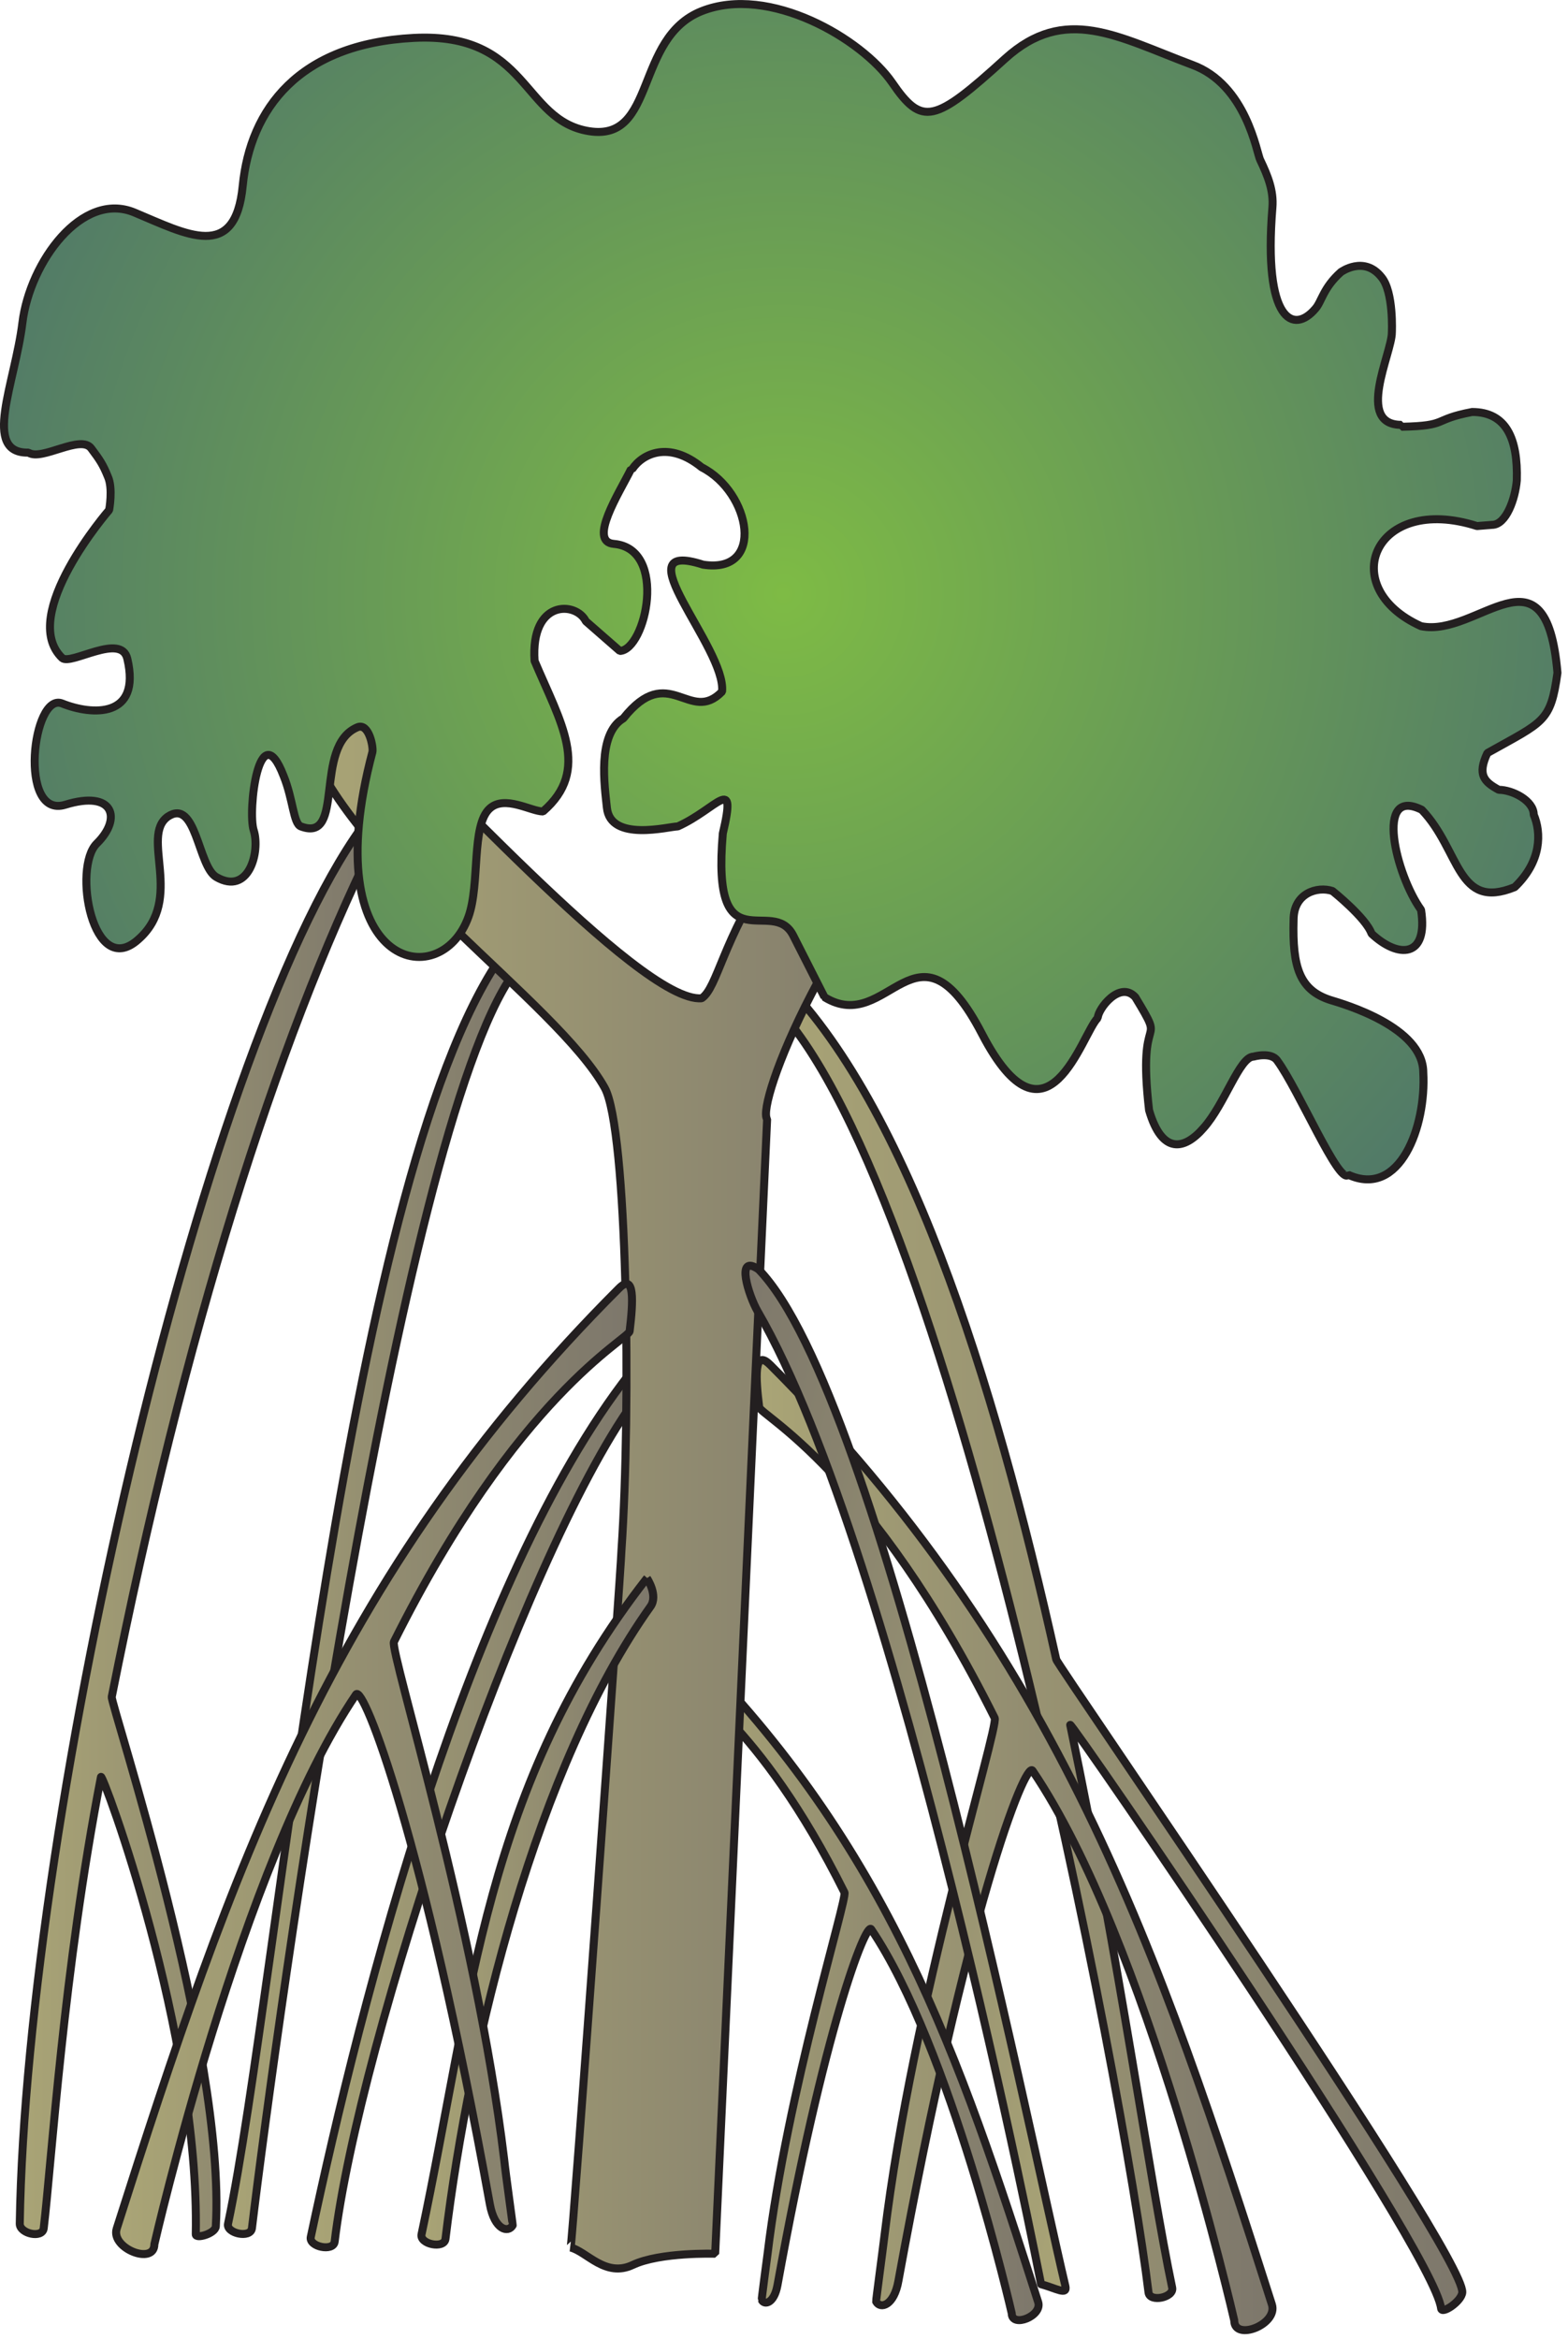
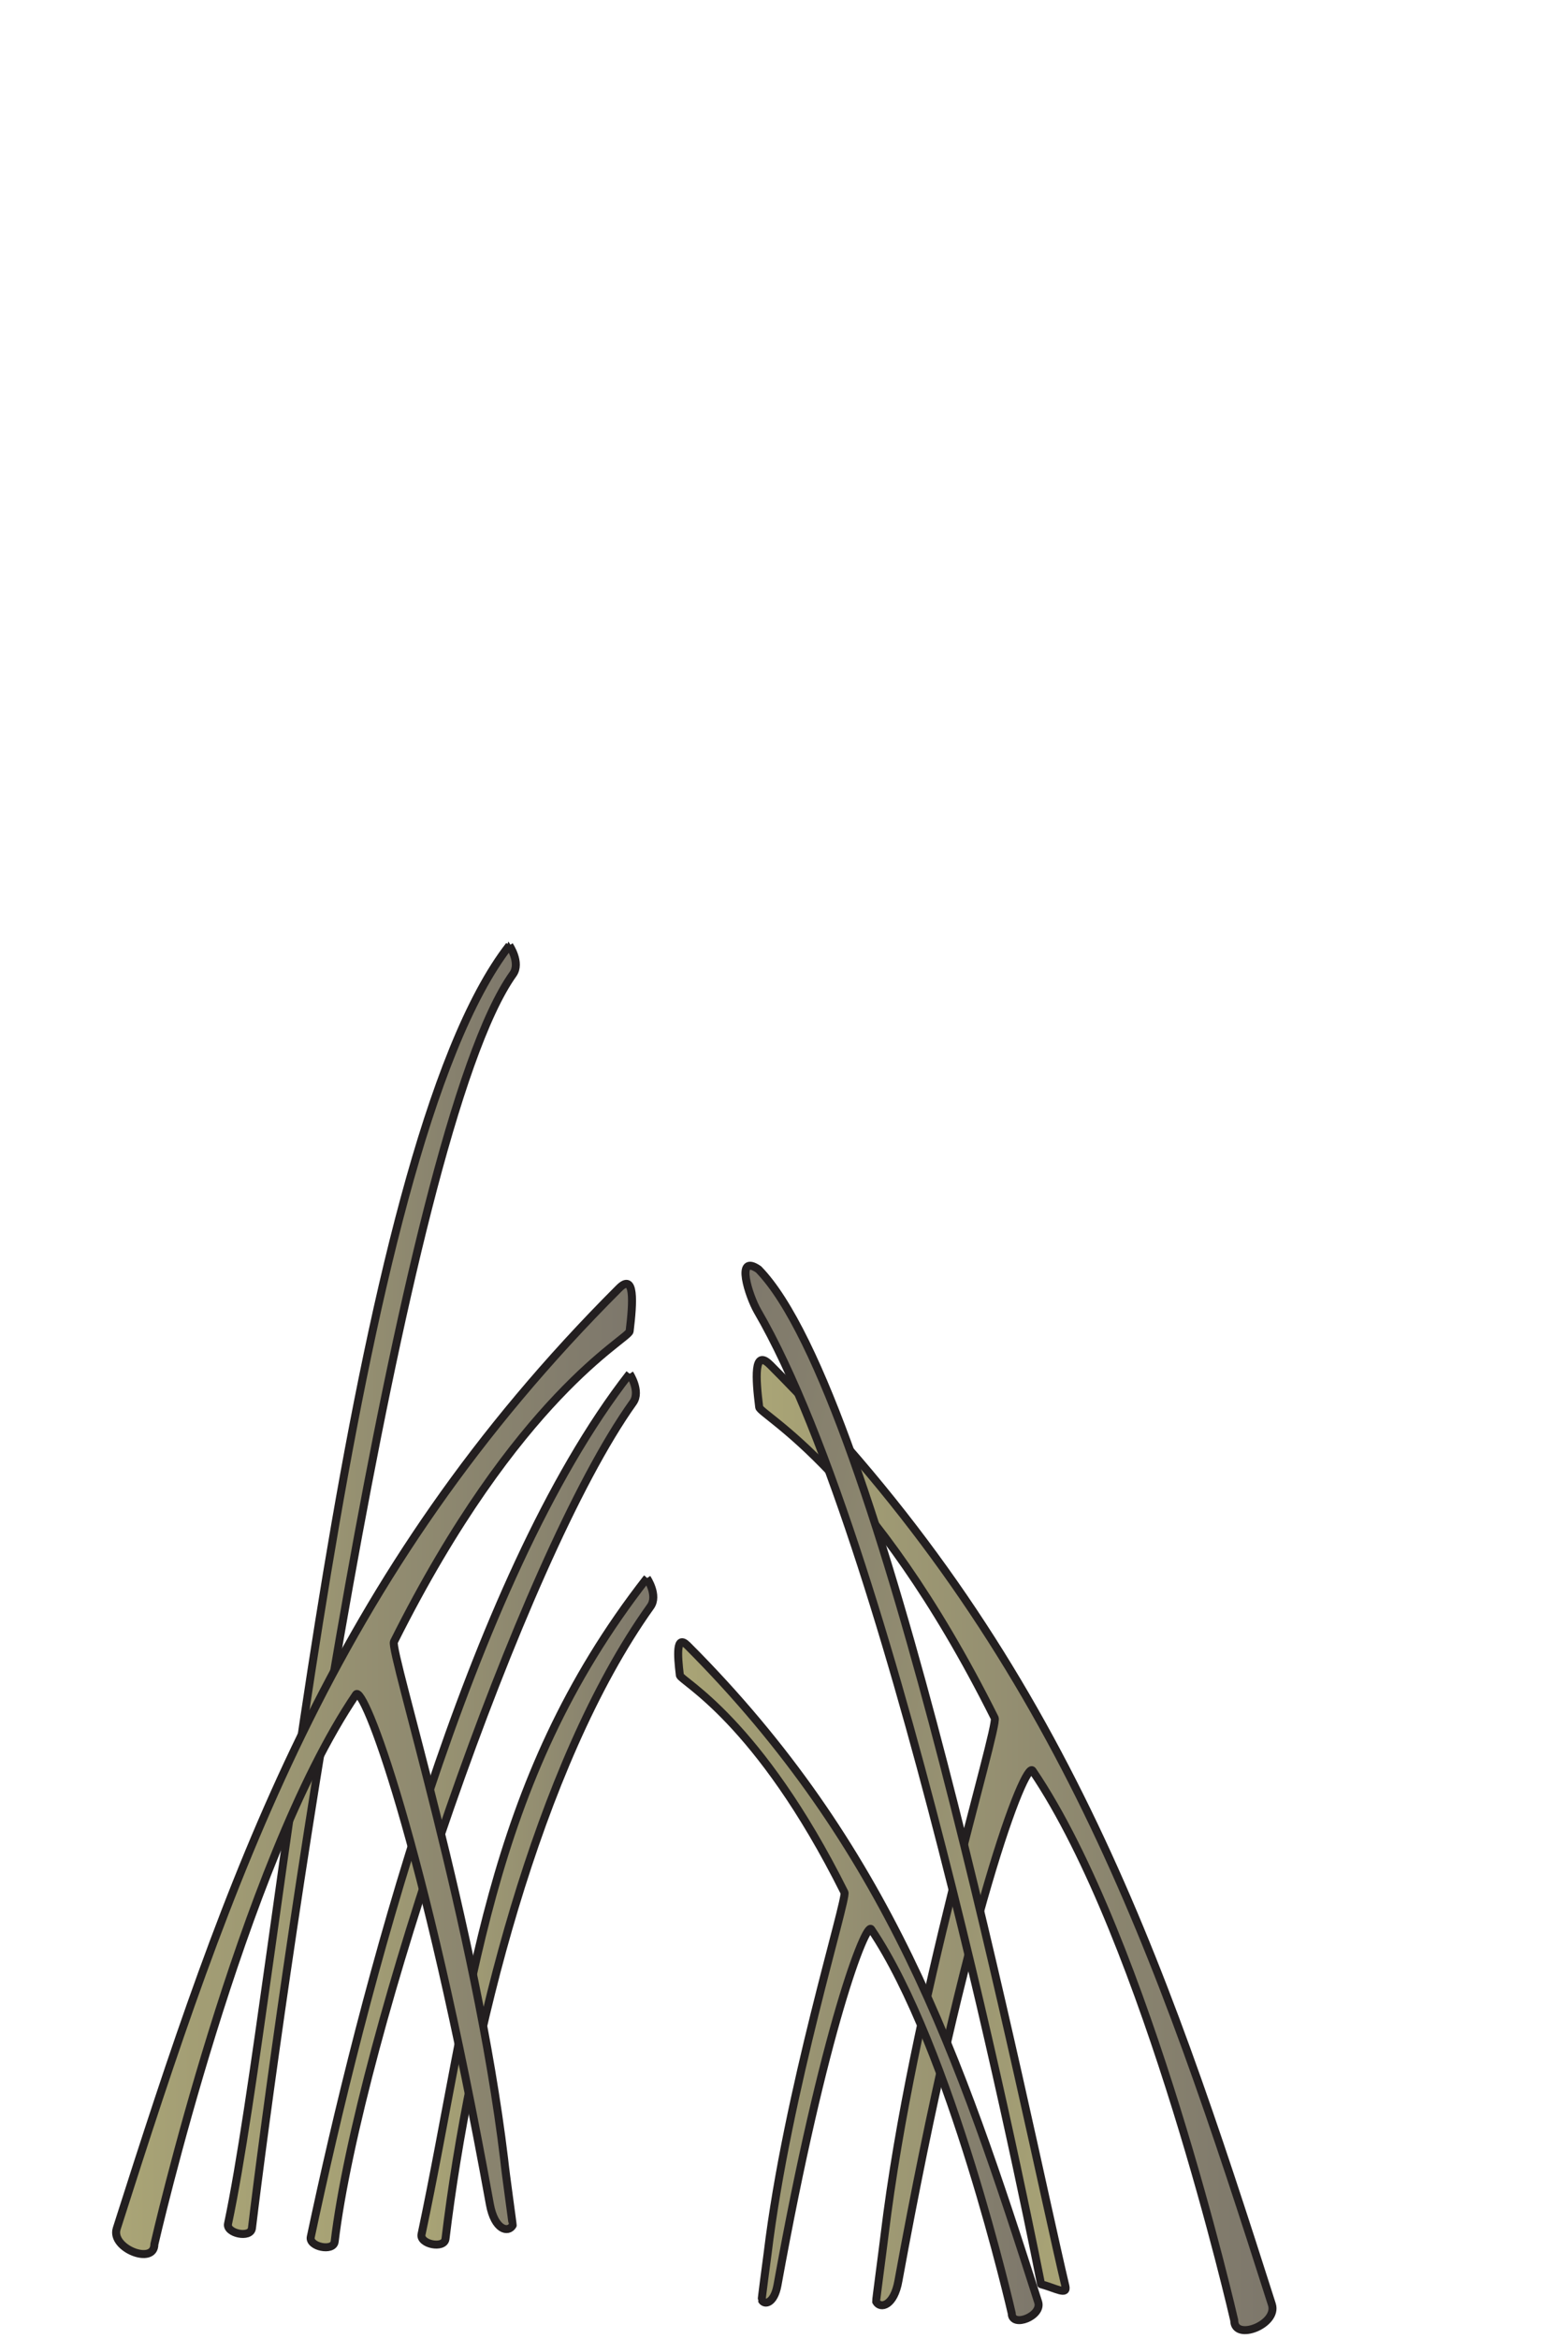
<svg xmlns="http://www.w3.org/2000/svg" xmlns:ns1="https://ian.umces.edu/media-library/" x="0px" y="0px" width="336" height="501" viewBox="0 0 336 501" xml:space="preserve">
  <title>Rhizophora mucronata</title>
  <desc>
    <ns1:title>Rhizophora mucronata</ns1:title>
    <ns1:descr>Illustration of Rhizophora mucronata</ns1:descr>
    <ns1:scene>
      <ns1:contains>plant, tree, shrub, mangrove, pneumatophore, Plantae, vascular, Magnoliophyta, angiosperm, flowering plant, Magnoliopsida, dicot, Rosidae, Malpighiales, Rhizophoraceae, Rhizophora, mucronata</ns1:contains>
      <ns1:when>2007-10-15</ns1:when>
    </ns1:scene>
  </desc>
  <defs />
  <linearGradient id="ian_symbols_dd5a455d68e5ac24a1e149590a2370c9" y2="387.84" gradientUnits="userSpaceOnUse" x2="65.541" y1="387.84" x1="138">
    <stop stop-color="#7C766B" offset="0" />
    <stop stop-color="#AAA576" offset="1" />
  </linearGradient>
  <path d="m134.92 294.27c-34.597 44.342-57.495 133.88-68.324 184.92-.461 2.089 4.833 3.21 5.113 1.015 5.127-42.652 39.711-145.85 63.967-179.8 1.68-2.38-.76-6.13-.76-6.13z" fill-rule="evenodd" stroke="#231F20" stroke-miterlimit="1" clip-rule="evenodd" stroke-width="1.714" fill="url(#ian_symbols_dd5a455d68e5ac24a1e149590a2370c9)" />
  <linearGradient id="ian_symbols_c1e2ee99708b1bb4f55d9555e28b8ce7" y2="340.54" gradientUnits="userSpaceOnUse" x2="47.928" y1="340.54" x1="112.07">
    <stop stop-color="#7C766B" offset="0" />
    <stop stop-color="#AAA576" offset="1" />
  </linearGradient>
  <path d="m109.15 202.53c-34.597 44.332-49.469 222.77-60.286 273.83-.462 2.045 4.833 3.21 5.121.961 5.114-42.632 31.719-234.79 55.961-268.68 1.7-2.41-.80-6.11-.80-6.11z" fill-rule="evenodd" stroke="#231F20" stroke-miterlimit="1" clip-rule="evenodd" stroke-width="1.714" fill="url(#ian_symbols_c1e2ee99708b1bb4f55d9555e28b8ce7)" />
  <linearGradient id="ian_symbols_9cbd4ebbff3518a4b9fabd59ce8a192f" y2="327.03" gradientUnits="userSpaceOnUse" x2="3.115" y1="327.03" x1="82.212">
    <stop stop-color="#7C766B" offset="0" />
    <stop stop-color="#AAA576" offset="1" />
  </linearGradient>
-   <path d="m79.124 175.04c-34.597 44.34-73.504 213.07-74.89 301.32 0 2.132 4.873 3.21 5.134.961 1.734-14.611 4.184-54.991 12.269-96.673.24-1.238 21.157 54.88 20.313 97.965-.04 1.084 4.224-.165 4.297-1.704 2.155-37.559-22.576-111.95-22.302-113.41 15.421-77.563 35.447-140.71 55.935-182.33 1.332-2.64-.756-6.14-.756-6.14z" fill-rule="evenodd" stroke="#231F20" stroke-miterlimit="1" clip-rule="evenodd" stroke-width="1.714" fill="url(#ian_symbols_9cbd4ebbff3518a4b9fabd59ce8a192f)" />
  <linearGradient id="ian_symbols_f858e1d3509570e4cd72b7f2a16dde59" y2="351.24" gradientUnits="userSpaceOnUse" x2="161.38" y1="351.24" x1="317.06">
    <stop stop-color="#7C766B" offset="0" />
    <stop stop-color="#AAA576" offset="1" />
  </linearGradient>
-   <path d="m164.36 213.77c38.908 35.34 76.583 234.66 81.75 277.29.248 2.219 5.495 1.088 5.074-.99-4.739-22.476-11.285-70.027-21.854-120.57-.302-1.526 77.936 112.32 79.475 124.98.134 1.368 4.404-1.506 4.538-3.424.535-8.354-86.717-134.18-87.005-135.58-13.326-60.038-32.469-121.41-61.162-147.84 0 0-2.96 4.17-.82 6.13z" fill-rule="evenodd" stroke="#231F20" stroke-miterlimit="1" clip-rule="evenodd" stroke-width="1.714" fill="url(#ian_symbols_f858e1d3509570e4cd72b7f2a16dde59)" />
  <linearGradient id="ian_symbols_c02159fc3037457419c1623f49bd0cd1" y2="395.24" gradientUnits="userSpaceOnUse" x2="161.79" y1="395.24" x1="274.51">
    <stop stop-color="#7C766B" offset="0" />
    <stop stop-color="#AAA576" offset="1" />
  </linearGradient>
  <path d="m164.98 292.32c-3.507-3.497-3.059 2.962-2.295 9.12.208 1.7 24.022 13.651 50.459 66.571.944 1.95-17.583 61.028-23.606 110.82-.382 3.206-1.841 14.016-1.801 14.189.884 1.667 3.842.967 4.792-4.491 14.411-78.982 27.182-111.49 28.734-109.23 24.563 36.17 43.218 117.77 43.218 117.77 0 4.531 9.431.86 8.065-3.424-24.09-75.52-45.84-139.59-107.56-201.33z" fill-rule="evenodd" stroke="#231F20" stroke-miterlimit="1" clip-rule="evenodd" stroke-width="1.714" fill="url(#ian_symbols_c02159fc3037457419c1623f49bd0cd1)" />
  <linearGradient id="ian_symbols_78d6a5b2db9d1394fd5d5b283f9dec73" y2="424.4" gradientUnits="userSpaceOnUse" x2="145.07" y1="424.4" x1="223.84">
    <stop stop-color="#7C766B" offset="0" />
    <stop stop-color="#AAA576" offset="1" />
  </linearGradient>
  <path d="m147.28 352.46c-2.417-2.409-2.122 2.092-1.593 6.419.194 1.205 16.833 9.538 35.267 46.505.663 1.335-12.275 42.628-16.472 77.39-.314 2.295-1.305 9.829-1.258 9.916.623 1.161 2.657.699 3.367-3.123 9.993-55.172 18.948-77.854 20.079-76.315 17.108 25.267 30.133 82.303 30.133 82.303 0 3.163 6.606.579 5.663-2.413-16.87-52.75-32.01-97.5-75.19-140.69z" fill-rule="evenodd" stroke="#231F20" stroke-miterlimit="1" clip-rule="evenodd" stroke-width="1.714" fill="url(#ian_symbols_78d6a5b2db9d1394fd5d5b283f9dec73)" />
  <linearGradient id="ian_symbols_32409844752142e4a5ffa3b8ae0756b4" y2="319.01" gradientUnits="userSpaceOnUse" x2="64.994" y1="319.01" x1="209.61">
    <stop stop-color="#7C766B" offset="0" />
    <stop stop-color="#AAA576" offset="1" />
  </linearGradient>
-   <path d="m135.59 485.18c-5.87 2.777-9.839-2.864-13.319-3.735.348 0 10.896-146.58 10.896-149.29 2.082-30.625 1.292-90.244-3.581-99.112-10.154-18.323-53.86-47.324-63.893-74.689 2.871-6.911 9.484-7.405 13.232-4.865 10.194 7.201 58.11 61.567 71.436 60.349 3.38-2.229 4.484-12.563 14.852-27.924 15.535-17.399 32.696-40.423 42.89-19.939-30.614 30.056-46.129 70.644-43.72 73.766l-11.13 243.04s-11.79-.38-17.66 2.4z" fill-rule="evenodd" stroke="#231F20" stroke-miterlimit="1" clip-rule="evenodd" stroke-width="1.714" fill="url(#ian_symbols_32409844752142e4a5ffa3b8ae0756b4)" />
  <linearGradient id="ian_symbols_102e5664699e1724d9aef1b15c6537c4" y2="394.5" gradientUnits="userSpaceOnUse" x2="253" y1="366.82" x1="133.14">
    <stop stop-color="#7C766B" offset="0" />
    <stop stop-color="#AAA576" offset="1" />
  </linearGradient>
  <path stroke-linejoin="round" d="m162.55 271.92c26.345 26.967 57.421 182.63 65.74 217.77.489 2.074-1.954.505-5.207-.379 0 0-30.447-156.4-60.747-208.44-1.83-3.16-4.89-12.49.22-8.95z" fill-rule="evenodd" stroke="#231F20" stroke-linecap="round" clip-rule="evenodd" stroke-miterlimit="1" stroke-width="1.714" fill="url(#ian_symbols_102e5664699e1724d9aef1b15c6537c4)" />
  <radialGradient id="ian_symbols_0c250d288c7fb164c5b49cc6ea844433" gradientUnits="userSpaceOnUse" cy="127.15" cx="167.87" r="211.71">
    <stop stop-color="#7EBB45" offset="0" />
    <stop stop-color="#496E6E" offset="1" />
  </radialGradient>
-   <path d="m176.67 213.59l-6.7-13.195c-4.411-8.711-17.569 6.78-15.08-21.857 3.059-12.981-1.151-5.337-9.645-1.506-1.887 0-14.457 3.424-15.2-4.026-.461-4.458-2.168-15.739 3.527-19.119 9.786-12.315 14.169 1.462 21.157-5.739.91-9.374-21.907-32.931-4.069-27.19 13.433 2.087 10.234-15.525-.301-20.853-7.001-5.706-12.697-2.948-14.899.408h-.248c-2.55 5.127-9.257 15.535-3.661 15.997 11.646 1.034 6.813 22.727 1.271 22.931l-7.282-6.362c-2.088-4.253-11.874-4.705-10.99 8.494 5.556 13.145 12.122 23.359 1.807 32.25-2.557 0-8.219-3.574-11.432-.622-3.982 3.617-2.035 16.17-4.531 23.155-5.984 16.827-32.877 11.077-20.595-35.256.241-1.054-.763-6.382-3.246-5.295-9.511 4.046-2.47 24.855-12.082 21.228-1.626-.625-1.626-5.706-3.702-10.819-5.254-13.607-7.75 7.61-6.405 11.66 1.432 4.501-1.004 14.069-8.032 9.989-3.949-2.326-4.264-16.977-10.368-12.938-6.004 4.24 3.614 17.643-6.352 26.341-9.731 8.708-14.136-15.481-8.848-20.605 5.401-5.328 3.661-11.486-6.76-8.279-10.194 3.166-7.028-24.233-.689-21.689 6.405 2.57 16.947 3.196 13.976-9.538-1.285-5.739-12.115 1.453-13.976-.207-9.504-9.16 10.066-31.692 10.066-31.692s.884-4.648-.281-7.188c-1.044-2.583-1.753-3.617-3.507-5.953-2.195-3.209-10.702 2.744-13.493.839-10.038.214-2.876-14.859-1.296-27.841 1.593-12.985 12.75-28.258 23.988-23.597 11.238 4.692 21.646 10.612 23.219-5.739 1.606-16.361 11.96-30.38 36.645-31.659 24.731-1.271 23.111 17.653 37.548 19.979 14.524 2.336 9.698-19.979 24.149-25.708 14.491-5.75 34.35 5.953 40.808 15.297 6.405 9.357 9.022 8.711 24.223-5.123 12.864-11.646 24.122-4.662 40.039 1.302 11.706 4.243 13.908 19.119 14.617 20.391 1.634 3.413 2.919 6.6 2.617 10.204-1.98 24.44 4.538 27.204 9.21 21.662 1.339-1.476 1.66-4.458 5.462-7.837 0 0 4.939-3.618 8.674 1.054 2.685 3.166 2.249 11.907 2.249 11.907 0 4.434-7.891 19.765 2.062 19.765v.408c10.308-.214 6.392-1.505 15.14-3.166 7.336 0 9.833 5.75 9.572 14.651-.322 3.822-2.236 9.527-5.308 9.527l-3.221.258c-22.066-7.038-30.387 13.156-11.987 21.445 12.162 2.53 26.773-18.687 29.229 9.99-1.466 10.605-2.911 10.4-15.02 17.191-2.223 4.705-.636 6.191 2.443 7.871 2.952 0 7.489 2.326 7.489 5.318 1.627 3.842 1.747 9.956-4.076 15.535-12.456 5.07-11.586-7.872-19.905-16.569-10.24-5.124-5.535 13.986-.161 21.435 1.613 10.408-4.952 10.408-10.608 5.09-1.211-3.424-8.373-9.13-8.373-9.13-3.206-1.074-8.333.432-8.333 6.158-.287 10.164 1.292 15.083 7.912 17.205 2.75.83 19.878 5.75 19.878 15.521.662 11.455-4.967 26.98-16.083 21.896-1.922 2.336-10.663-18.299-15.201-24.437-1.325-1.958-5.113-.86-5.113-.86-2.965 0-6.131 10.194-10.669 15.264-4.069 4.715-8.902 5.793-11.693-3.789-2.623-22.767 4.09-12.573-2.951-24.223-3.333-3.618-8.038 2.583-8.038 4.458-3.374 3.196-10.776 30.38-24.813 3.413-14.04-27.02-20.01.63-33.76-7.87z" fill-rule="evenodd" stroke="#231F20" stroke-miterlimit="1" clip-rule="evenodd" stroke-width="1.714" fill="url(#ian_symbols_0c250d288c7fb164c5b49cc6ea844433)" />
  <linearGradient id="ian_symbols_1f17dbf8eaf5c52499078682cb27020d" y2="409.45" gradientUnits="userSpaceOnUse" x2="89.569" y1="409.45" x1="141.22">
    <stop stop-color="#7C766B" offset="0" />
    <stop stop-color="#AAA576" offset="1" />
  </linearGradient>
  <path d="m138.63 338.06c-34.624 44.353-37.475 89.524-48.298 140.55-.462 2.128 4.839 3.205 5.127 1.001 5.126-42.589 19.691-101.5 43.92-135.46 1.73-2.37-.75-6.09-.75-6.09z" fill-rule="evenodd" stroke="#231F20" stroke-miterlimit="1" clip-rule="evenodd" stroke-width="1.714" fill="url(#ian_symbols_1f17dbf8eaf5c52499078682cb27020d)" />
  <linearGradient id="ian_symbols_99ffc9f7517a0a145919c2d074d85710" y2="378.93" gradientUnits="userSpaceOnUse" x2="24.525" y1="378.93" x1="137.27">
    <stop stop-color="#7C766B" offset="0" />
    <stop stop-color="#AAA576" offset="1" />
  </linearGradient>
  <path d="m25.01 477.41c-1.339 4.199 8.072 7.914 8.072 3.336 0 0 18.654-81.6 43.211-117.77 1.525-2.259 14.37 30.304 28.68 109.22 1.011 5.502 3.929 6.181 4.886 4.501.04-.117-1.506-10.95-1.827-14.146-5.997-49.83-24.57-108.91-23.621-110.86 26.438-52.879 50.293-64.83 50.507-66.53.756-6.211 1.151-12.66-2.303-9.16-61.775 61.77-83.508 125.81-107.61 201.41z" fill-rule="evenodd" stroke="#231F20" stroke-miterlimit="1" clip-rule="evenodd" stroke-width="1.714" fill="url(#ian_symbols_99ffc9f7517a0a145919c2d074d85710)" />
</svg>